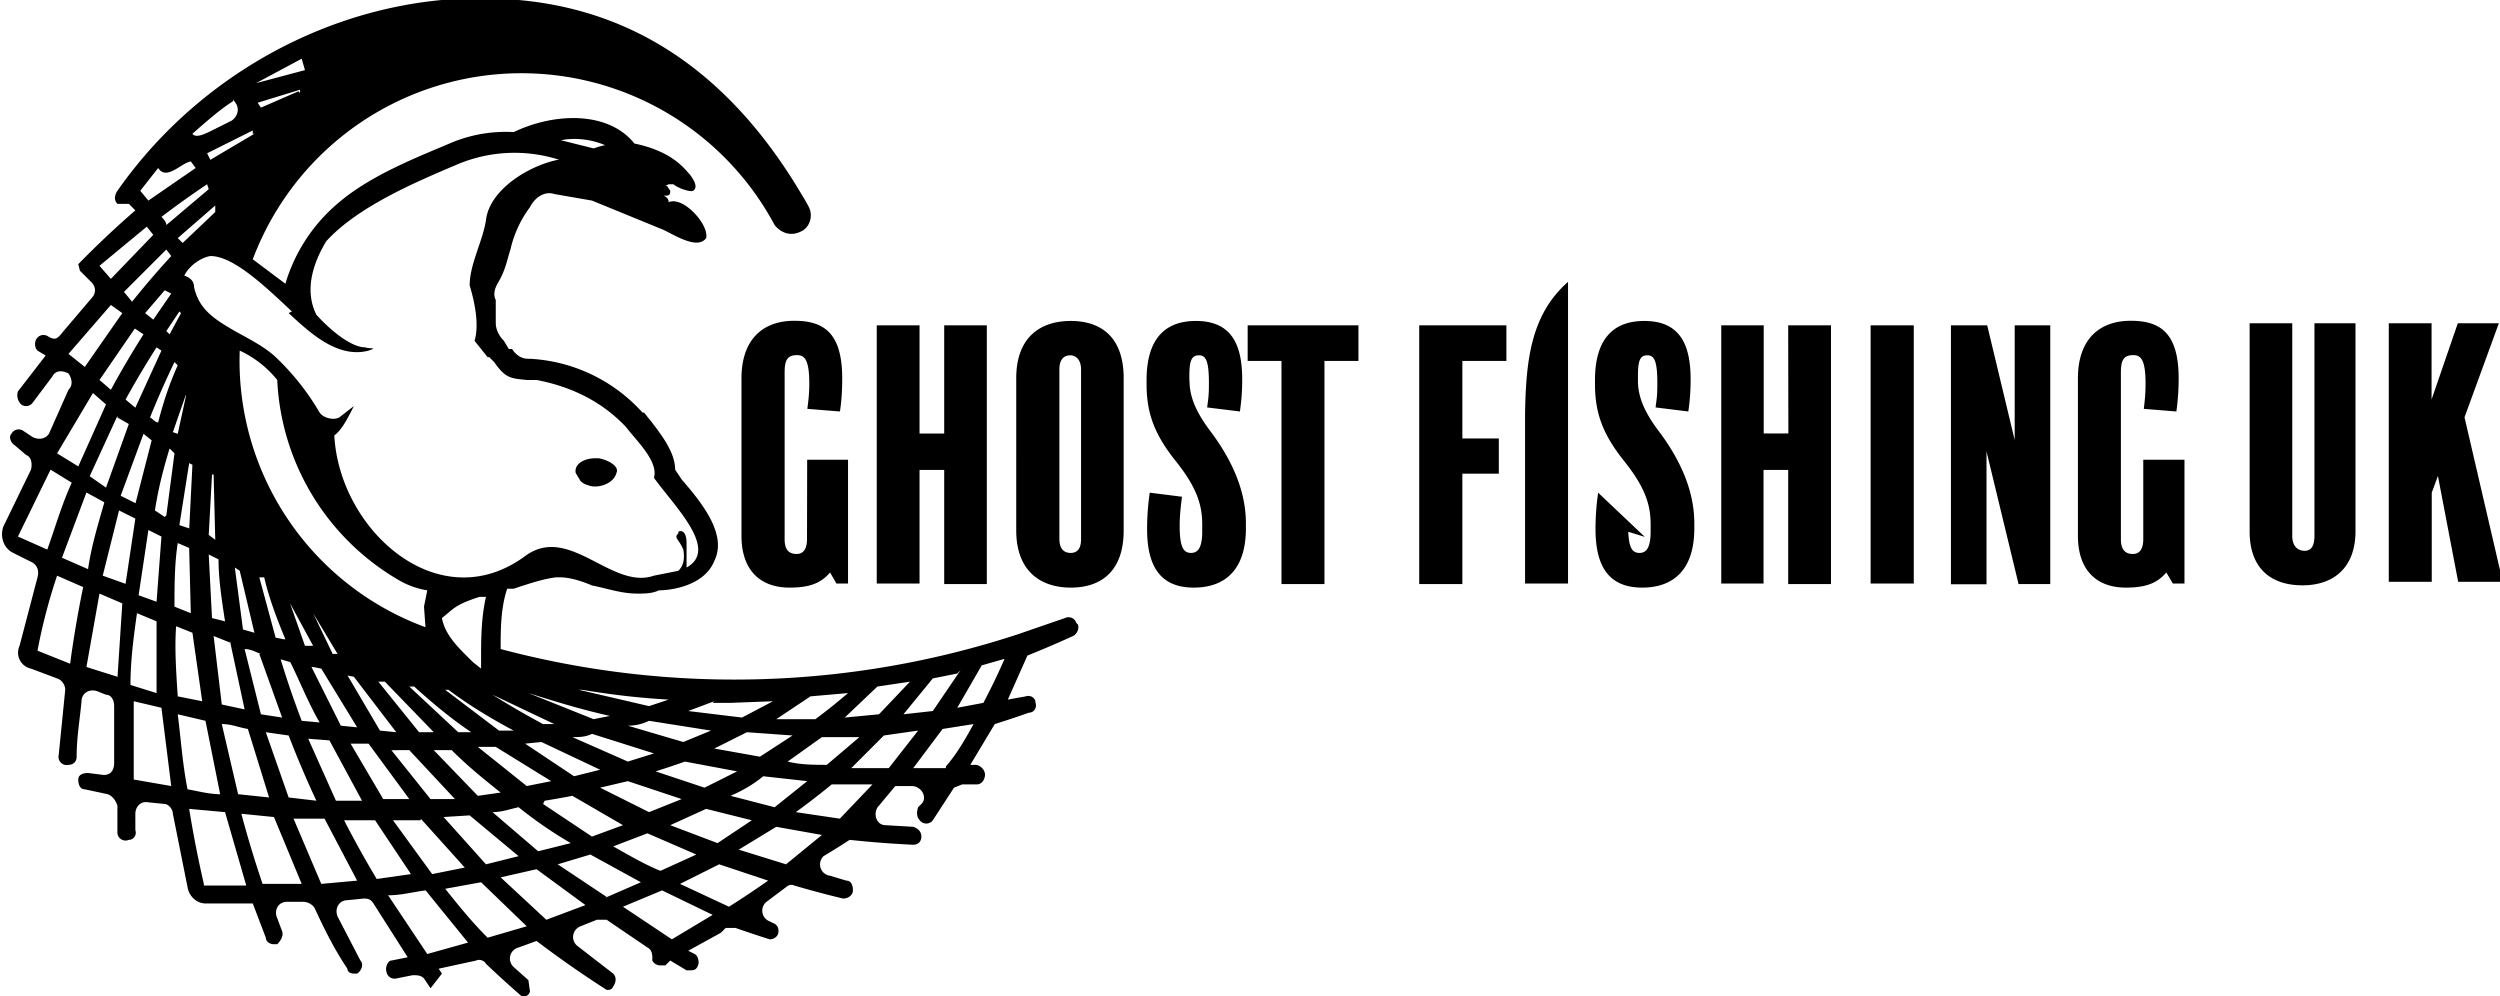
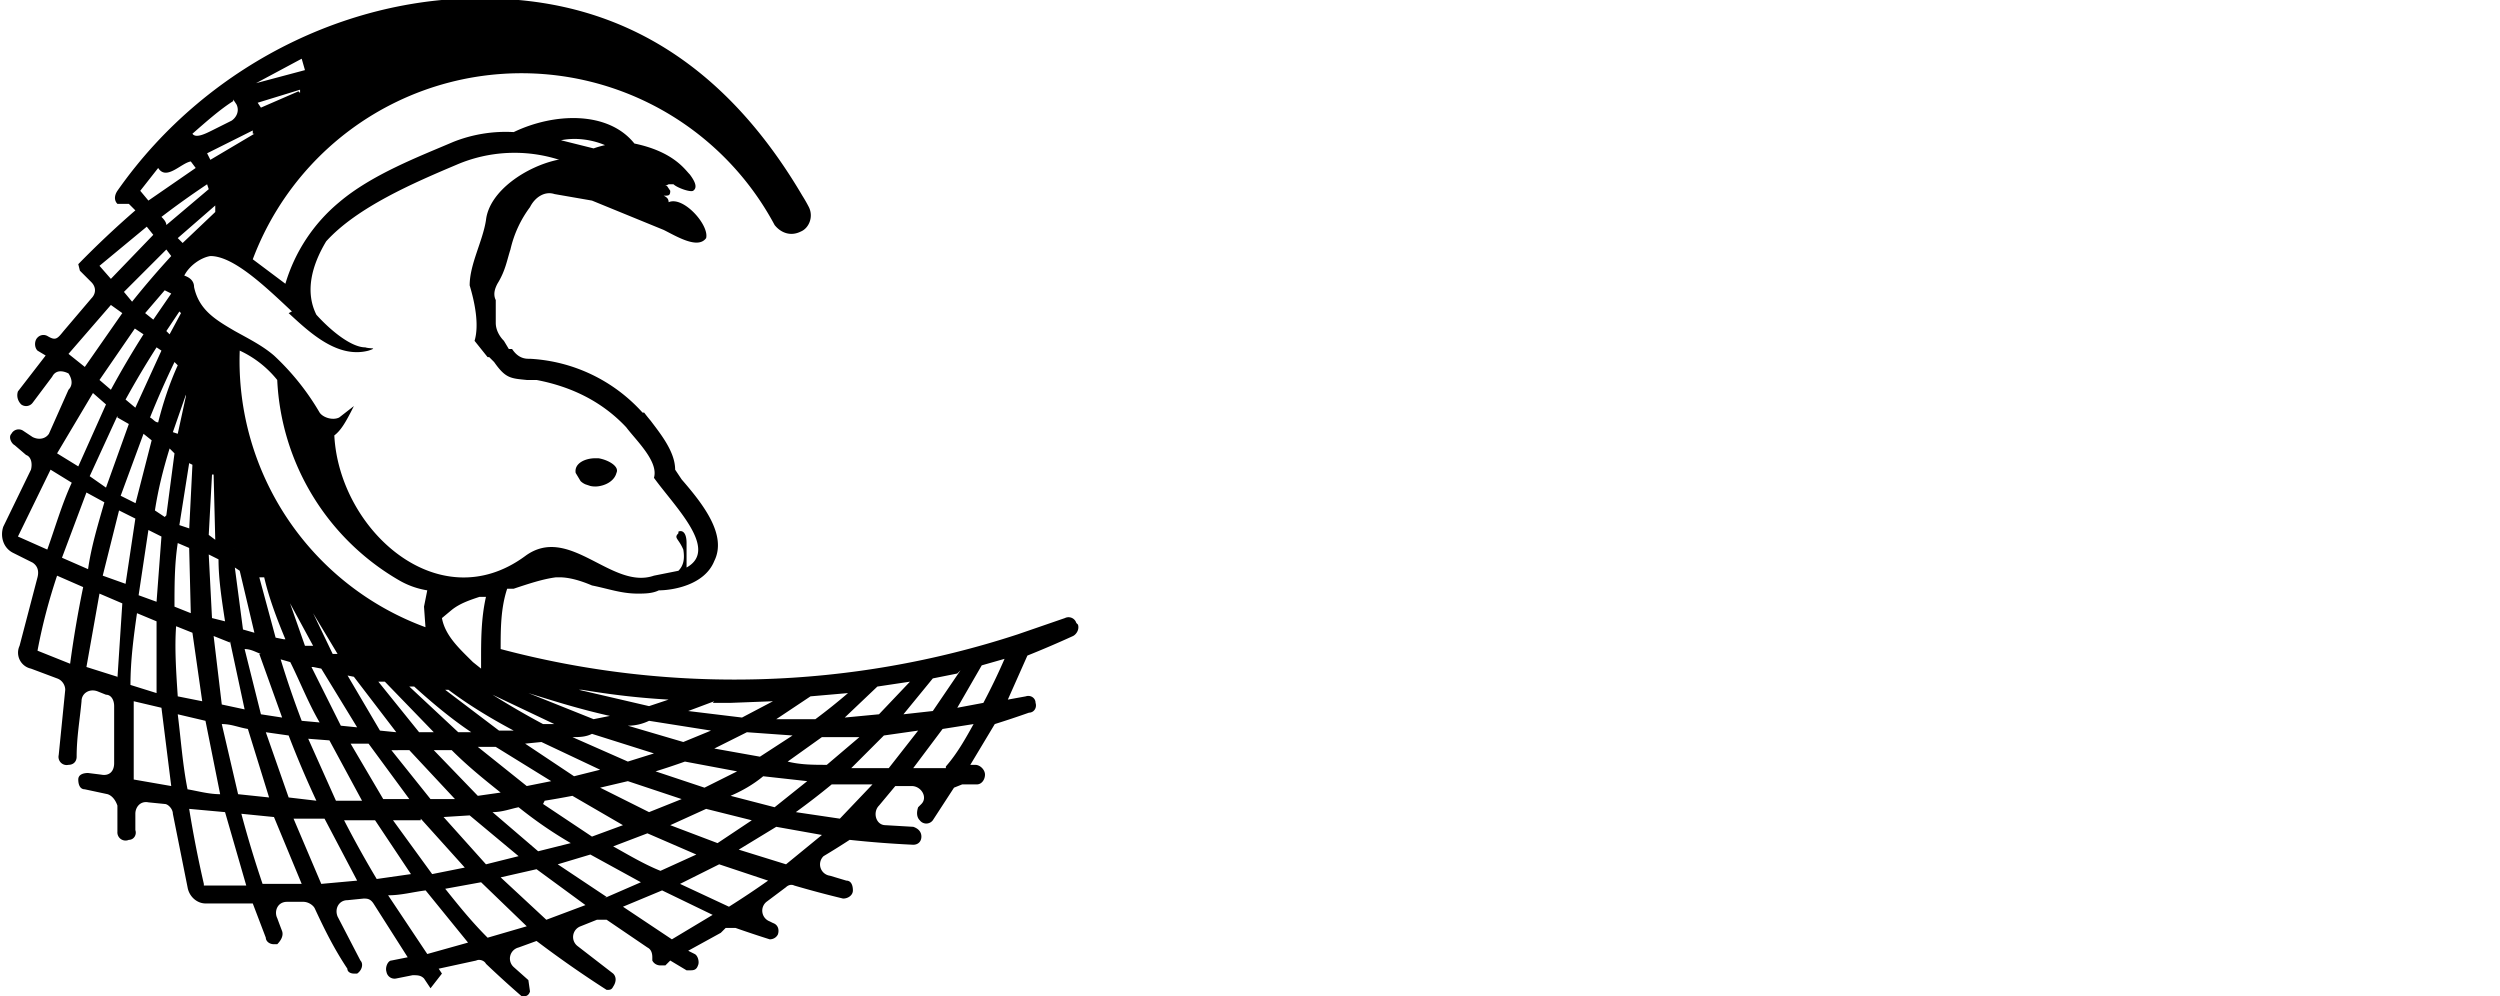
<svg xmlns="http://www.w3.org/2000/svg" viewBox="0 0 153.3 61.1" class="w-5 h-5 fill-current">
  <defs>
    <clipPath id="a">
      <path d="M0 198.3h1049.5V0H0Z" />
    </clipPath>
  </defs>
  <g transform="translate(-22.8 -41.4)">
    <path id="logo-image" d="M58.1 70.4c-.1-.6.6-.9 1.2-.9h.2c.6.1 1.3.5 1.1.9-.1.4-.5.7-1 .8a1.4 1.4 0 0 1-.6 0l-.3-.1a1 1 0 0 1-.3-.2l-.3-.5m25 14.1-1.6.3 1.5-2.6 1.4-.4a38 38 0 0 1-1.3 2.7m-2.3 4h-2l1.8-2.4 1.9-.3c-.5.9-1 1.8-1.7 2.6m-3.5.1H75l2-2 2.1-.3-1.8 2.3m-3 3.1-2.7-.4a45 45 0 0 0 2.2-1.7h2.5l-2 2.1M71 94.4l-2.9-.9 2.3-1.4 2.8.5-2.2 1.8M67.5 97l-3-1.4 2.4-1.2 3 1a55 55 0 0 1-2.4 1.6M64 99l-3-2 2.4-1 3.1 1.5L64 99m-4-2.6-3-2 2-.6 3.1 1.7-2.3 1m-3.5 1.3-2.8-2.6 2.2-.5 3 2.2-2.4.9m-3.6 1.1c-1-1-1.8-2-2.6-3l2.2-.4 2.8 2.7-2.4.7m-3.7 1-2.4-3.6c.8 0 1.5-.2 2.3-.3l2.6 3.2-2.5.7m-5-8.2h1.8L48 95l-2.1.3a65 65 0 0 1-2-3.6m-1.4 3.9-1.7-4h1.9l2 3.8-2.2.2m-3.6 0a68 68 0 0 1-1.3-4.3l2 .2 1.7 4.1H39m-3.7 0a70 70 0 0 1-.9-4.6l2.2.2 1.3 4.5h-2.6m-1-5.9c-.3-1.5-.4-3-.6-4.6l1.7.4.9 4.5c-.7 0-1.4-.2-2-.3m-.7-10 1 .4.6 4.2-1.5-.3c-.1-1.5-.2-3-.1-4.3m-.7-6.7-.6-.4c.2-1.3.5-2.5.9-3.8l.3.3L33 73m-2 16.2v-4.8l1.7.4.6 4.8-2.3-.4m-.5-12-1.4-.5 1-4 1 .5-.6 4m-.5 5.7-1.9-.6.8-4.5 1.4.6L30 83m-3.4-7.4 1.5-4 1.1.6c-.4 1.4-.8 2.7-1 4.1l-1.6-.7m.5 6.5-2-.8c.3-1.6.7-3.1 1.2-4.6l1.6.7a68 68 0 0 0-.8 4.7m-3.2-7.8 2-4.1 1.3.8c-.6 1.3-1 2.7-1.5 4.1l-1.8-.8m4.6-8.8.8.7-1.7 3.8-1.3-.8 2.2-3.7M27 63.1l2.6-3 .7.5-2.3 3.3-1-.8m4.8-7.8.4.5-2.6 2.7-.7-.8 2.9-2.4m.7-3.6c.5.8 1.4-.3 2-.4l.3.4-2.9 2-.5-.6 1.1-1.4m4.6-4.2.2.3c.2.4 0 .8-.3 1l-1.2.6c-.4.2-1 .5-1.2.2.8-.7 1.7-1.5 2.5-2m1.3 2-2.7 1.6-.2-.4 2.8-1.4v.2m-3.9 24.2-.6-.2.6-3.8.2.1-.2 4m-.7.8.7.3.1 4-1-.4c0-1.3 0-2.6.2-3.9m.5-9-.5 2.3-.3-.1.8-2.3M32 67a54 54 0 0 1 1.5-3.4l.2.2c-.5 1.1-.9 2.3-1.2 3.5-.2 0-.3-.2-.5-.3m-2 0 .7.4-1.4 3.9-1-.7 1.7-3.7m1-5.4.6.4a57 57 0 0 0-2 3.4l-.7-.6 2.2-3.2m1.9-4.8.3.4a54 54 0 0 0-2.4 2.8l-.5-.6 2.6-2.6m0-1.5c0-.2-.2-.4-.3-.5a52 52 0 0 1 2.8-2l.1.3-2.6 2.2m.7.8 2.3-2v.4l-2 1.9-.3-.3m.1 4.5.1.1-.7 1.3-.2-.2.8-1.2m-1.1 2.4-1.6 3.5-.6-.5a56 56 0 0 1 1.9-3.2l.3.2m-.5-1.9-.5-.4 1.2-1.4.4.2-1.1 1.6m-1 11.3-1-.5 1.4-3.8.5.4-1 3.9m1.3 6-1.1-.4.6-4 .8.4-.3 4m0 5.6-1.6-.5c0-1.5.2-3 .4-4.4l1.2.5v4.4m8.1-23.3c1.3 1.2 3 2.8 4.9 2.3.6-.2.1-.1-.2-.2-.8 0-2-.9-3-2-.7-1.4-.3-3 .6-4.5 1.9-2.1 5.4-3.6 8-4.7a9 9 0 0 1 6.3-.3H57c-1.9.4-4.2 1.9-4.4 3.7-.2 1.3-1 2.7-1 4 .3 1 .6 2.4.3 3.4l.8 1h.1l.3.3c.7 1 1 1 2 1.1h.6c2.1.4 4 1.3 5.5 2.9.6.8 2 2.1 1.7 3.1 1.3 1.8 4 4.4 2 5.5v-1.5c0-.7-.3-.8-.5-.7v.1c-.3.3 0 .3.3 1 .1.6 0 1-.3 1.3l-1.5.3c-2.6.9-5.2-3.2-7.9-1.2-5.3 3.9-11.4-1.6-11.7-7.4.4-.3.7-.8 1.2-1.8l-.9.7c-.4.2-1 0-1.2-.3a15.3 15.3 0 0 0-2.8-3.5c-.7-.6-1.5-1-2.4-1.5C36 61 35 60.4 34.7 59c0-.4-.3-.6-.6-.7.3-.6 1-1.1 1.6-1.2 1.4 0 3.3 1.8 5 3.4m19.2-10.2a5.8 5.8 0 0 0-.7.2l-2-.5c1-.2 2 0 2.7.3m-3 35.5h-.8A49.3 49.3 0 0 1 53 84l4 1.9m-1.8-2c1.6.5 3.2 1 5 1.4l-1 .2-4-1.6m3.3-.2c1.8.3 3.5.5 5.3.6l-1.2.4-4.3-1h.2m8 .8h1.1l2.6-.1-1.9 1L65 85l1.6-.6m5.9-.3 2.3-.2a36 36 0 0 1-2 1.6h-2.4l2.1-1.4m-1.4 4 2.1-1.5h2.3l-2 1.7c-.8 0-1.6 0-2.4-.2m-3.5 2.1c.7-.3 1.4-.7 2-1.2l2.7.3-2 1.6-2.7-.7M63.9 92l2.2-1 2.8.7-2.1 1.4-2.9-1.1m-1.4.5 3 1.3-2.2 1c-1-.4-2-1-2.9-1.5l2.1-.8m-6.3-2a53 53 0 0 0 1.7-.3L61 92l-1.9.7-3-2m-3.1.5c.6 0 1.1-.2 1.6-.3 1 .8 2 1.5 3.2 2.2l-2 .5-2.8-2.4m-3 .3 1.6-.1 3 2.5-2 .5-2.6-2.9m-1.4.1 2.7 3-2 .4-2.4-3.3h1.7M44.3 87h1.1l2.5 3.4h-1.6l-2-3.4m-2.6-.3 1.3.1 2 3.7h-1.6l-1.7-3.8m-2.6-.4 1.4.2a63 63 0 0 0 1.7 4l-1.7-.2-1.4-4m-1.1-.2 1.3 4.2-1.9-.2-1-4.3c.6 0 1 .2 1.6.3M37 75a52.4 52.4 0 0 1 .3.1L37 75m.5 1.4.9 3.8-.7-.2-.5-3.8.3.2M49 79.9a17.4 17.4 0 0 1-11.5-17 6.4 6.4 0 0 1 2.3 1.8A15 15 0 0 0 47.3 77a5 5 0 0 0 1.7.6l-.2 1 .1 1.4m2.8 6.3h-.8l-3-2.8h.3c1.1 1 2.3 2 3.5 2.8m.6-4.5v.6l-.5-.4c-.8-.8-1.7-1.6-1.9-2.7l.6-.5c.5-.4 1.1-.6 1.7-.8h.4c-.3 1.3-.3 2.7-.3 3.8m1.1 4.4-3.3-2.5h.2c1.2.9 2.5 1.7 4 2.5h-.9m-4 1.2h1.1c1 1 2 1.8 3 2.6l-1.4.2-2.7-2.8m-1.5 0 2.8 3h-1.5l-2.4-3H48m-2-4.2h.4l3 3.1h-.9L46 83.2m-2-.4.5.1 2.6 3.4-1-.1-2-3.4M42 79l1.5 2.5h-.3L42 79m0 3.3.5.1 2.2 3.6-1-.1-1.8-3.6m-2-.5.7.2c.6 1.2 1.1 2.5 1.8 3.7l-1.1-.1a59 59 0 0 1-1.3-3.8m-1.3-.3 1.4 3.9-1.3-.2-1-4c.4 0 .7.2 1 .3m1.3-4L42 81h-.5l-1.3-3.7m0 3.3-.5-.1-1-3.7h.3c.3 1.3.8 2.6 1.3 3.8m16.3 8.7-1.5.3-3-2.4h1.1l3.4 2.1m3-.7L58 89l-3-2 1-.1 3.6 1.7m3.3-1-1.6.5-3.4-1.5c.4 0 .8 0 1.2-.2l3.8 1.2m1.8-.7-3.4-1a3 3 0 0 0 1.3-.3l3.8.6-1.7.7m-.1 3.5-2 .8-3-1.5 1.7-.4 3.3 1.1m2-3.1 2-1 2.8.2-2 1.3-2.8-.5m1.4 1.4-2 1-3-1a45 45 0 0 0 1.8-.6l3.2.6m-31.1-8 .9 4.2-1.4-.3-.5-4.2 1 .4m-1.3-6.6.2-3.7h.1l.1 4-.4-.3m.6 1.5c0 1.2.2 2.5.4 3.8l-.8-.2-.2-3.9.6.3m40.4 7.8 2-.3-1.9 2-2.1.2 2-1.9m5.1-1L80 85l-1.8.2L80 83l1.5-.3M41.3 45l.2.7-3 .8 2.8-1.5m-.2 2-2.3 1-.2-.3 2.6-.8v.2m47.6 32.5a.5.5 0 0 0-.7-.3l-2.9 1a55.8 55.8 0 0 1-31.7.9c0-1.2 0-2.5.4-3.7h.4c.9-.3 1.8-.6 2.6-.7h.2c.6 0 1.3.2 2 .5 1 .2 1.8.5 2.8.5.4 0 .9 0 1.3-.2.8 0 2.8-.3 3.4-1.8.8-1.6-.7-3.5-2-5l-.4-.6c0-1.1-.9-2.2-1.5-3a10 10 0 0 1-.4-.5h-.1a10 10 0 0 0-6.9-3.3h-.1c-.5 0-.8-.3-1-.6H54l-.3-.5c-.3-.3-.5-.7-.5-1.1v-1.4c-.2-.4 0-.8.1-1 .5-.8.6-1.5.8-2.1a6.9 6.9 0 0 1 1.2-2.6c.3-.6.9-1 1.5-.8l2.3.4 4.4 1.8c.8.4 2.1 1.2 2.6.5.2-.8-1.4-2.6-2.3-2.2 0-.2-.1-.3-.3-.4.3 0 .4 0 .4-.3l-.2-.3h-.1l.2-.1h.3c.2.2 1 .5 1.2.4.3-.2.1-.6-.2-1-.3-.3-1-1.4-3.4-1.9-1.6-2-4.9-1.9-7.4-.7a8.7 8.7 0 0 0-3.7.6c-2.1.9-5 2-7 3.7a10.3 10.3 0 0 0-3.3 5l-2-1.5a17.6 17.6 0 0 1 32-2.1c.4.5 1 .7 1.6.4.5-.2.8-.9.5-1.5a9 9 0 0 0-.4-.7c-4-6.8-9.6-11.3-17.4-12-9.4-.9-19 3.7-24.6 11.7-.2.3-.2.6 0 .8h.7l.4.4a57.7 57.7 0 0 0-3.5 3.3l.1.4.7.7c.3.3.3.7 0 1l-1.7 2c-.4.5-.5.6-1 .3a.5.5 0 0 0-.6.1c-.2.2-.2.6 0 .8l.5.3-1.7 2.2c-.1.3 0 .6.2.8a.5.5 0 0 0 .7-.1l1.2-1.6c.2-.4.6-.4 1-.2.2.3.3.7 0 1L25.8 68c-.2.3-.6.4-1 .2l-.6-.4a.5.5 0 0 0-.7.2c-.2.2 0 .6.2.7l.7.6c.3.1.4.5.3.9L23 73.7c-.2.6 0 1.3.6 1.6l1.2.6c.3.2.4.5.3.9L24 81a1 1 0 0 0 .7 1.4l1.6.6c.3.1.5.4.5.7l-.4 4a.5.5 0 0 0 .6.6c.3 0 .5-.2.5-.5 0-1.2.2-2.3.3-3.4 0-.5.5-.8 1-.6l.5.2c.3 0 .5.3.5.7v3.5c0 .5-.3.8-.8.7l-.8-.1c-.3 0-.6.1-.6.4 0 .3.1.6.4.6l1.4.3c.3.1.5.4.6.7v1.6a.5.5 0 0 0 .7.5c.3 0 .5-.3.4-.6v-1c0-.4.3-.8.8-.7l1 .1c.2 0 .5.3.5.6l.9 4.5c.1.6.6 1 1.1 1h2.9l.8 2.1c0 .2.2.4.5.4h.2c.2-.2.4-.5.3-.8a48 48 0 0 1-.3-.8c-.2-.4 0-1 .6-1h1c.3 0 .6.2.7.4.6 1.3 1.2 2.5 2 3.7 0 .2.2.3.4.3h.2c.3-.2.4-.6.2-.8l-1.4-2.7c-.2-.5.1-1 .6-1l1-.1c.2 0 .4 0 .6.3l2.1 3.3-1 .2c-.2 0-.4.4-.3.7a.5.5 0 0 0 .6.4l1-.2c.3 0 .5 0 .7.2l.4.6.7-.9-.2-.3 2.3-.5c.2-.1.5 0 .6.2a64.7 64.7 0 0 0 2.2 2c.2 0 .4 0 .5-.3l-.1-.7-.9-.8a.7.7 0 0 1 .3-1.2l1.1-.4a66.9 66.9 0 0 0 4.3 3c.2 0 .3 0 .4-.2.2-.3.2-.6 0-.8l-2.2-1.7a.7.7 0 0 1 .2-1.2l1-.4h.6l2.5 1.7c.2.1.3.3.3.6v.2c.1.2.3.3.5.3h.3l.3-.3 1 .6h.2c.2 0 .4 0 .5-.3.1-.2 0-.6-.2-.7l-.4-.2 2-1.1.3-.3h.6a64.8 64.8 0 0 0 2.1.7c.2 0 .4-.1.5-.3.1-.3 0-.6-.3-.7l-.2-.1a.7.7 0 0 1-.2-1.2l1.2-.9c.1-.1.3-.2.5-.1a62.8 62.8 0 0 0 3 .8c.3 0 .6-.2.6-.5s-.1-.6-.4-.6l-1-.3a.7.7 0 0 1-.4-1.2 49.6 49.6 0 0 0 1.6-1 63.6 63.6 0 0 0 3.9.3c.3 0 .5-.2.5-.5s-.2-.5-.5-.6l-1.7-.1c-.6 0-.8-.8-.4-1.2l1-1.2h1c.6 0 1 .7.6 1.1l-.2.2c-.1.3-.1.6.1.8a.5.5 0 0 0 .8 0l1.3-2 .5-.2h.9c.3 0 .5-.3.5-.6s-.3-.6-.6-.6h-.3l1.5-2.5a61.3 61.3 0 0 0 2.1-.7c.3 0 .5-.3.4-.6 0-.3-.3-.5-.6-.4l-1.1.2 1.2-2.7a64.5 64.5 0 0 0 2.8-1.2c.2-.1.4-.4.3-.7" />
    <g clip-path="url(#a)" transform="matrix(.108 0 0 -.108 65.6 80.1)">
-       <path id="logo-text" d="M279 142.1v3c0 8.7 1.4 11.5 5.4 11.5 3.9 0 5.7-3 5.7-15.8 0-7.7-.4-8.8-1-13.8l18.6-2.3c.8 5.8 1.3 11 1.3 18.2 0 20-6.2 33.2-26.3 33.2-21 0-28-14.5-28-33.6v-2.3c0-16.8 4.7-28.8 16.6-43.7 12-15 15-25 15-35.9v-4c0-9-2.3-12.2-6.3-12.2-4.4 0-6.5 3.2-6.5 15.7 0 5 .6 10.6 1.3 16.2l-18.3 2.3A143 143 0 0 1 255 58c0-21.2 7.5-33.3 26.5-33.3 17.8 0 29.6 10.2 29.6 33.6v2.9c0 18.7-8.1 36.3-20.3 52.5-8.6 11.4-11.7 20-11.7 28.4m33 11.3h19.2V26.7h24.4v126.7H375v20.2h-62.9ZM61.9 52.2c0-5.5-2-8.4-5.9-8.4-4.8 0-6.8 2.9-6.8 8.4V147c0 6.7 1.5 9.7 7 9.7 4 0 7-2 7-16 0-6.5-.6-10.3-1.1-14.5l18.5-1.5c.8 5 1.3 11.6 1.3 18.7 0 26-10.5 32.8-27.2 32.8-18.2 0-30-10.9-30-32.7V54.1c0-19.6 10.7-29.4 27.3-29.4 11.4 0 17.8 2.5 23 8.6l3.6-6.3h6.6v70.3H62Zm155.6 0c0-5.5-2.2-7.8-5.9-7.8-4 0-6.4 2.5-6.4 8v96.2c0 5.7 2.6 8 6.2 8 3 0 6.1-2.3 6.1-8zm-5.9 123.9c-16.5 0-30.9-8.6-30.9-32.5V57.2c0-23.5 14.2-32.5 31-32.5 16.3 0 30 8.4 30 32.5v86.4c0 24-13.5 32.5-30 32.5m-71.9-63.9h-14v61.4h-24.3V27h24.3v64.5h14V26.7H164v146.9h-24.2Zm778-58c0-5.7-1.7-8.6-5.6-8.6-4.2 0-7 3-7 8.4v120.8H881V56.5c0-20.2 11.4-30.5 30-30.5 18 0 30.1 10.3 30.1 30.7v118.1h-23.3Zm85.2 67.2 19.5 53.4h-23.3l-14.9-43.3v43.3H960V28h24.4v50.6l3.5 9.5L999.4 28h25.3zM409.5 26.7H434v62.7h20.7v20H434v44h25v20.2h-49.5Zm60.1 96.6V27H494v171.3c-21-18.5-23.9-44.2-24.4-75m351-71.1c0-5.5-2-8.4-5.9-8.4-4.7 0-6.8 2.9-6.8 8.4V147c0 6.7 1.5 9.7 7 9.7 4 0 7-2 7-16 0-6.5-.5-10.3-1-14.5l18.5-1.5c.7 5 1.3 11.6 1.3 18.7 0 26-10.5 32.8-27.2 32.8-18.2 0-30-10.9-30-32.7V54.1c0-19.6 10.7-29.4 27.2-29.4 11.4 0 17.8 2.5 23 8.6l3.7-6.3h6.6v70.3h-23.4Zm-73 56.3L732 173.6h-20.6v-147h20.2V102l18.2-75.3h18v146.9h-20.2Zm-213.9 33.6v3c0 8.7 1.3 11.5 5.3 11.5 3.9 0 5.7-3 5.7-15.8 0-7.7-.4-8.8-1-13.8l18.6-2.3c.8 5.8 1.3 11 1.3 18.2 0 20-6.2 33.2-26.3 33.2-21 0-28-14.5-28-33.6v-2.3c0-16.8 4.7-28.8 16.6-43.7 12-15 15-25 15-35.9v-4c0-9-2.3-12.2-6.3-12.2s-6 2.6-6.4 12l9.4-2.9-9.4 8.9-17.1 16.2a143 143 0 0 1-1.5-20.6c0-21.2 7.5-33.3 26.5-33.3 17.8 0 29.6 10.2 29.6 33.6v2.9c0 18.7-8.1 36.3-20.3 52.5-8.6 11.4-11.7 20-11.7 28.4m85.4-29.9h-14v61.4H581V27h24v64.5h14V26.7h24.3v146.9H619ZM665.8 27h24.5v146.6h-24.5Z" />
-     </g>
+       </g>
  </g>
</svg>